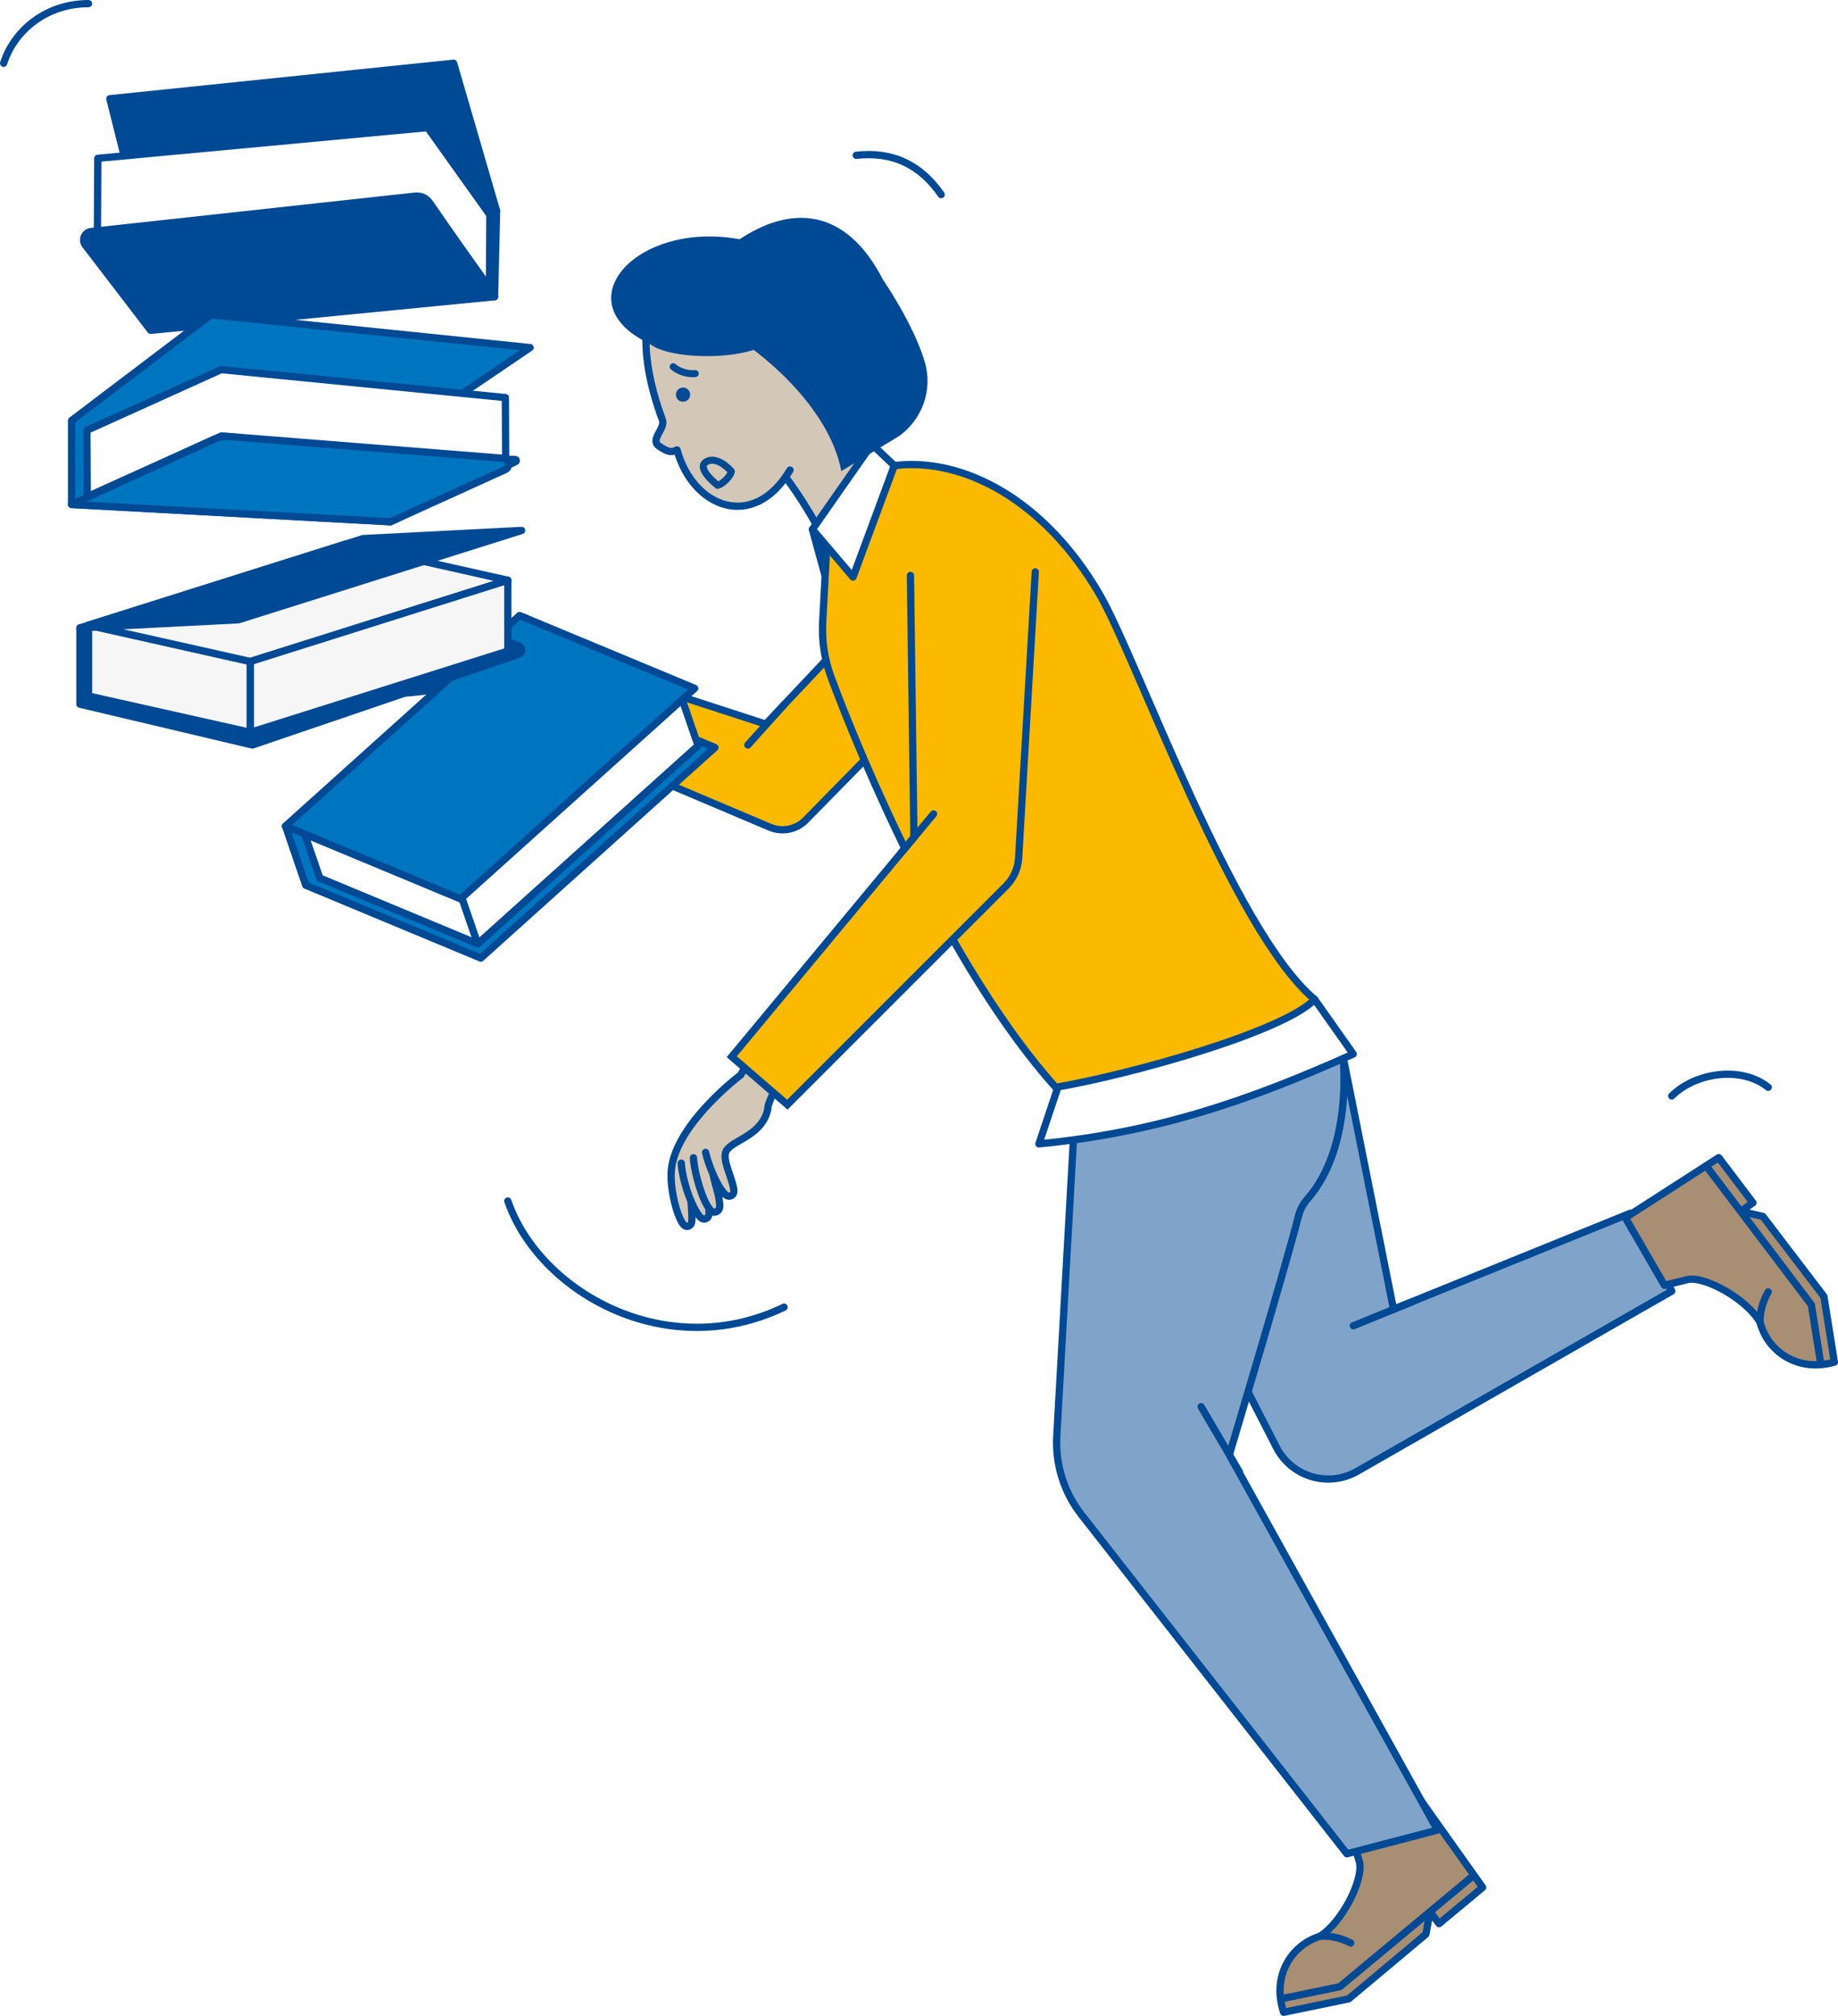
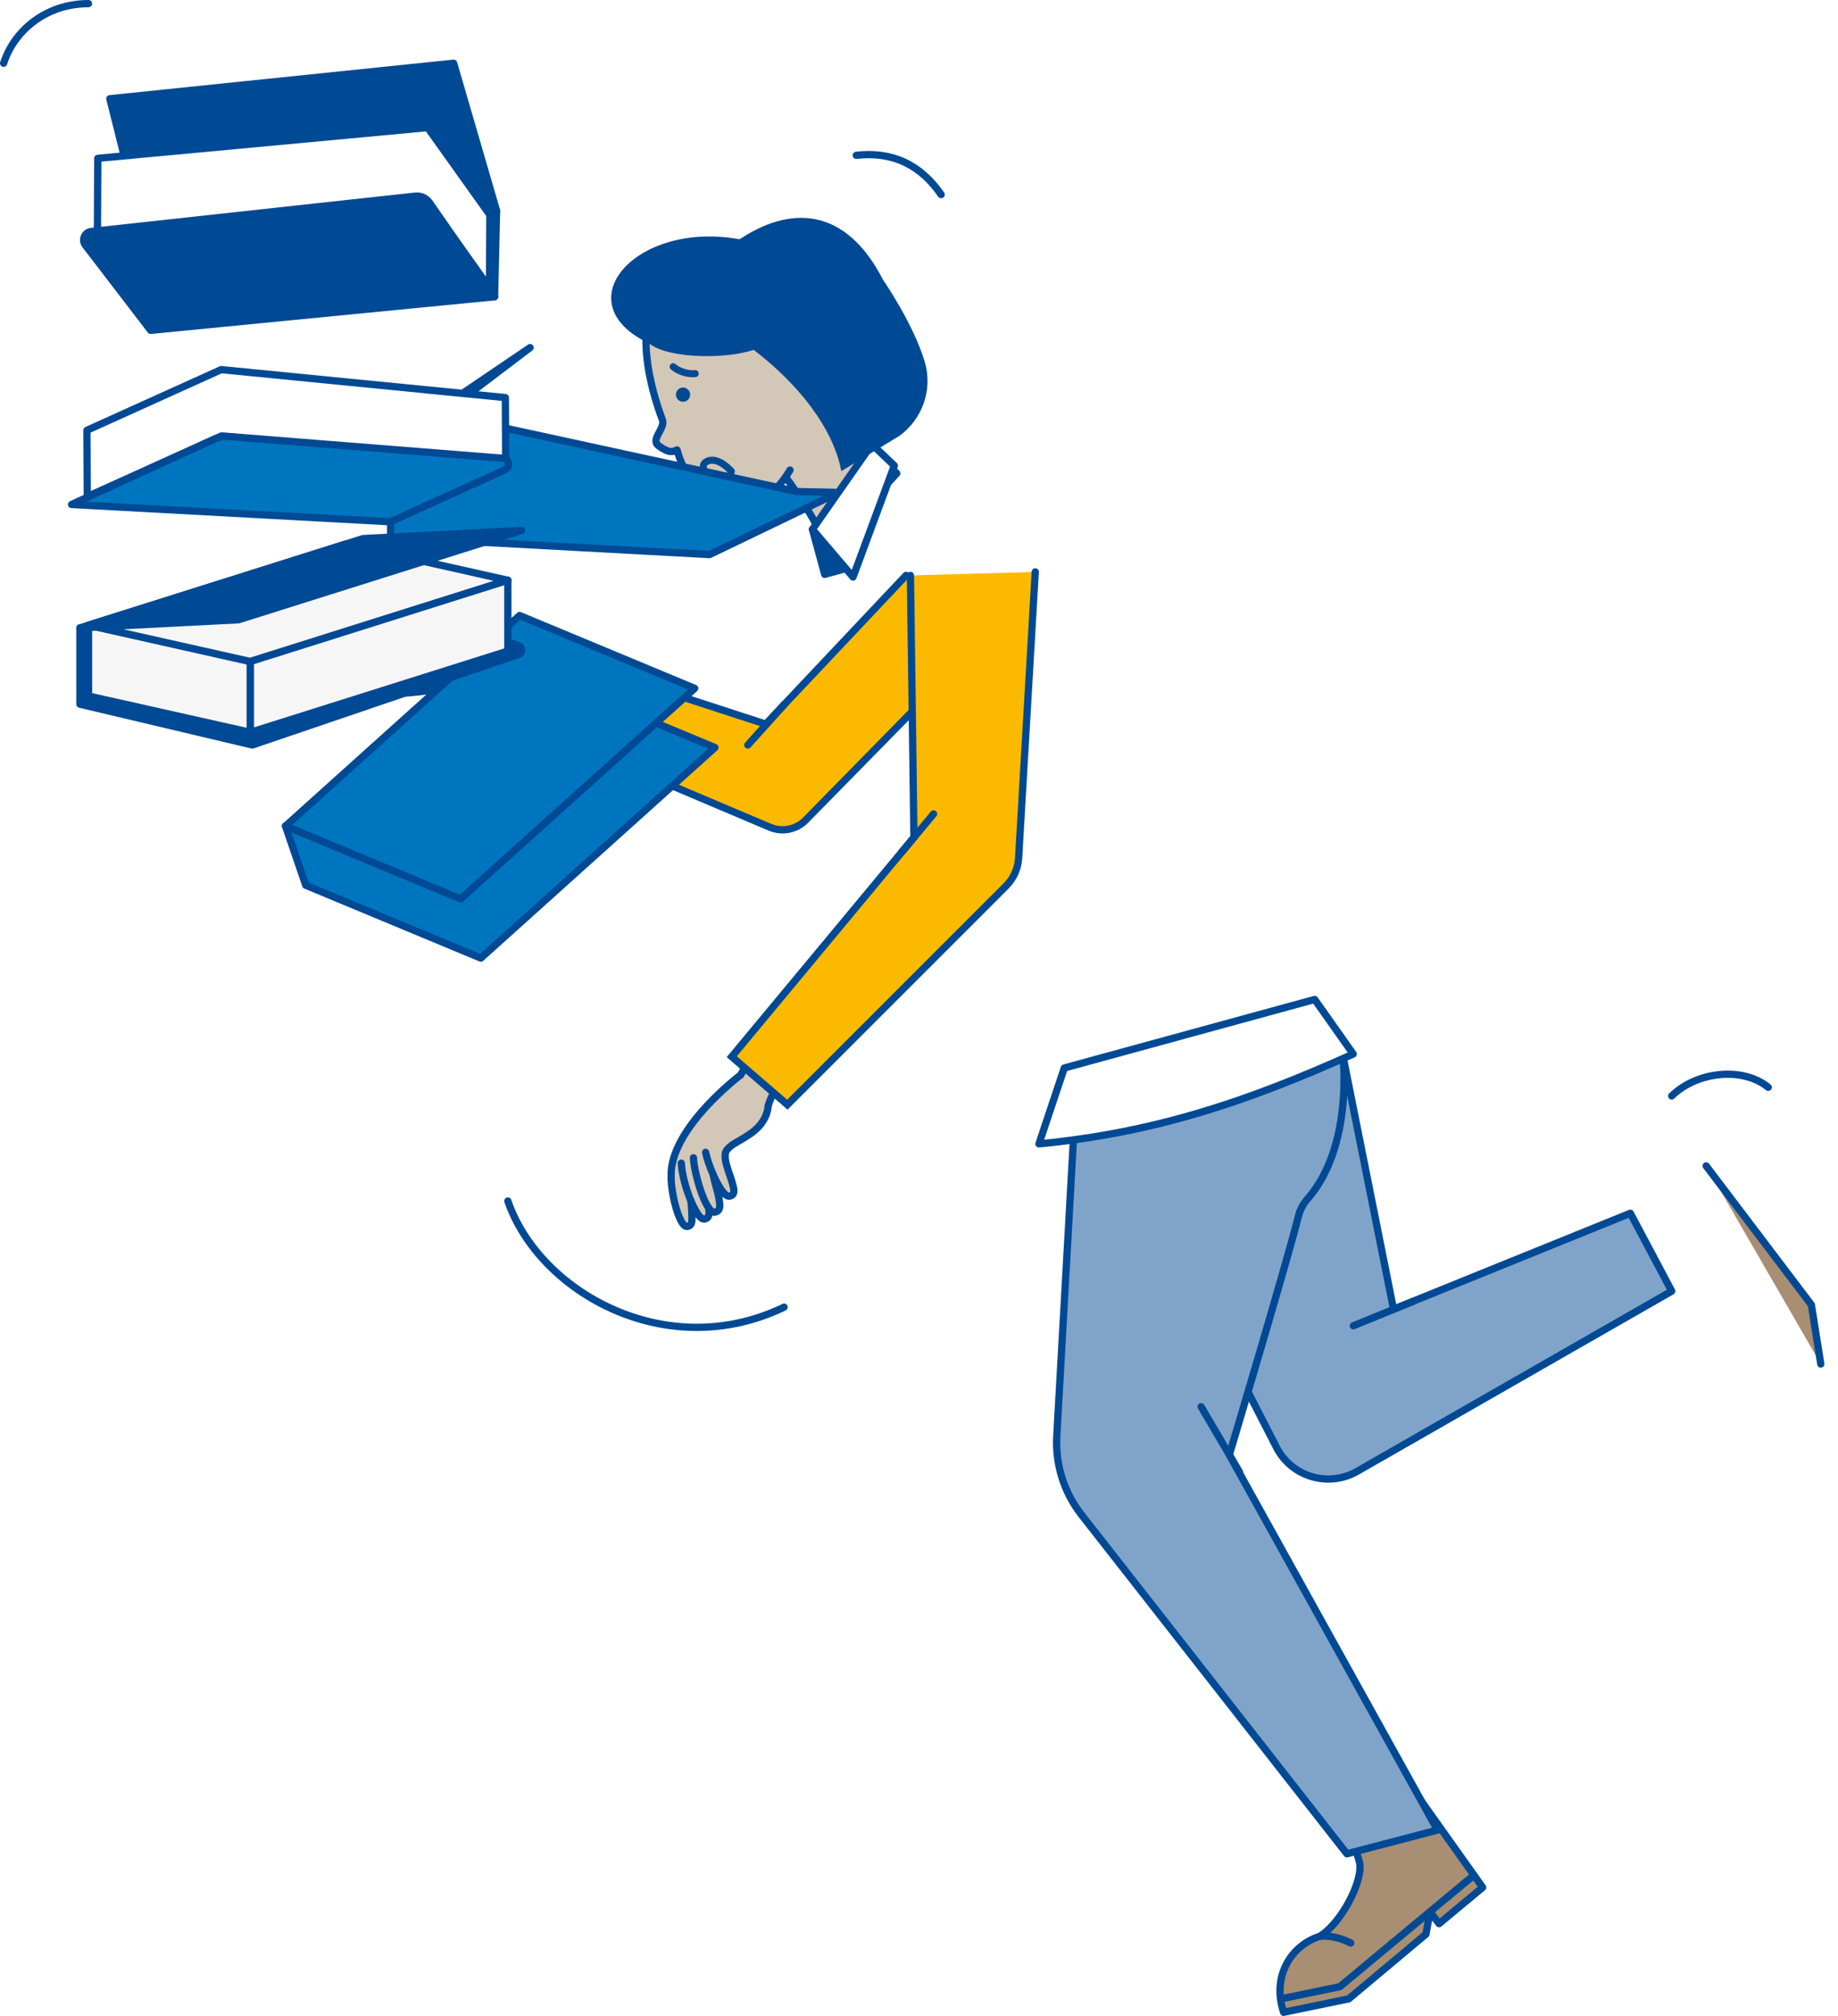
<svg xmlns="http://www.w3.org/2000/svg" version="1.1" x="0px" y="0px" viewBox="0 0 379.564 416.289" style="enable-background:new 0 0 379.564 416.289;" xml:space="preserve">
  <style type="text/css">
	.st0{fill:#FFFFFF;}
	.st1{fill:#0062AE;}
	.st2{fill:#EDEDED;}
	.st3{fill:#EBF6F6;}
	.st4{fill:#004994;}
	.st5{fill:#808080;}
	.st6{fill:#0075BF;}
	.st7{fill:#DADADA;}
	.st8{clip-path:url(#SVGID_00000149371578481199570860000014269934244750800319_);}
	.st9{fill:#63ABD8;}
	.st10{fill:#A1DAF8;}
	.st11{fill:#F4A6A5;}
	.st12{fill:#EF8180;}
	.st13{opacity:0.4;fill:#A1DAF8;}
	.st14{clip-path:url(#SVGID_00000043430393621782243770000008535808992430532244_);}
	.st15{fill:#D3C7B8;stroke:#004994;stroke-width:1.022;stroke-linecap:round;stroke-linejoin:round;stroke-miterlimit:10;}
	.st16{fill:#A88E72;stroke:#004994;stroke-width:1.022;stroke-linecap:round;stroke-linejoin:round;stroke-miterlimit:10;}
	.st17{fill:none;stroke:#004994;stroke-width:1.022;stroke-linecap:round;stroke-linejoin:round;stroke-miterlimit:10;}
	.st18{fill:#80A4C9;stroke:#004994;stroke-width:1.022;stroke-linecap:round;stroke-linejoin:round;stroke-miterlimit:10;}
	.st19{fill:#FBBA00;stroke:#004994;stroke-width:1.022;stroke-linecap:round;stroke-miterlimit:10;}
	.st20{fill:#004994;stroke:#004994;stroke-width:1.022;stroke-linecap:round;stroke-linejoin:round;stroke-miterlimit:10;}
	.st21{fill:none;stroke:#004A92;stroke-width:0.986;stroke-linecap:round;stroke-linejoin:round;stroke-miterlimit:10;}
	.st22{fill:#FFFFFF;stroke:#004994;stroke-width:1.022;stroke-linecap:round;stroke-linejoin:round;stroke-miterlimit:10;}
	.st23{fill:#FBBA00;stroke:#004994;stroke-width:1.022;stroke-linecap:round;stroke-linejoin:round;stroke-miterlimit:10;}
	.st24{fill:none;stroke:#004A92;stroke-width:0.573;stroke-linecap:round;stroke-linejoin:round;stroke-miterlimit:10;}
	.st25{fill:none;stroke:#004A92;stroke-width:0.528;stroke-linecap:round;stroke-linejoin:round;stroke-miterlimit:10;}
	.st26{fill:none;stroke:#004994;stroke-width:1.022;stroke-linecap:round;stroke-miterlimit:10;}
	.st27{opacity:0.5;}
	.st28{opacity:0.16;fill:url(#SVGID_00000036246766696039428600000016687300711721353137_);}
	.st29{opacity:0.16;fill:url(#SVGID_00000080887348350983538310000011926159342719598988_);}
	.st30{fill:#EC6B69;}
	.st31{opacity:0.5;fill:#A1DAF8;}
	.st32{fill:#EC6B69;stroke:#004994;stroke-linecap:round;stroke-linejoin:round;stroke-miterlimit:10;}
	.st33{fill:#D3C7B8;stroke:#004994;stroke-linejoin:round;stroke-miterlimit:10;}
	.st34{fill:none;stroke:#004994;stroke-linecap:round;stroke-linejoin:round;stroke-miterlimit:10;}
	.st35{fill:#004994;stroke:#004994;stroke-linejoin:round;stroke-miterlimit:10;}
	.st36{fill:#00B1EB;}
	.st37{fill:#A1D8DF;stroke:#004994;stroke-miterlimit:10;}
	.st38{fill:#FBBA00;stroke:#004994;stroke-linecap:round;stroke-linejoin:round;stroke-miterlimit:10;}
	.st39{fill:none;stroke:#004994;stroke-linecap:round;stroke-miterlimit:10;}
	.st40{fill:#FFFFFF;stroke:#004994;stroke-linecap:round;stroke-linejoin:round;stroke-miterlimit:10;}
	.st41{fill:#004994;stroke:#004994;stroke-linecap:round;stroke-linejoin:round;stroke-miterlimit:10;}
	.st42{fill:#EC6B69;stroke:#004994;stroke-miterlimit:10;}
	.st43{clip-path:url(#SVGID_00000088096403824514990590000007281833897294824621_);}
	.st44{fill:none;stroke:#004994;stroke-width:0.5;stroke-linecap:round;stroke-linejoin:round;stroke-miterlimit:10;}
	.st45{clip-path:url(#SVGID_00000121969539186965812120000003542036881408506792_);}
	.st46{fill:none;stroke:#004994;stroke-width:2;stroke-linecap:round;stroke-linejoin:round;stroke-miterlimit:10;}
	.st47{clip-path:url(#SVGID_00000118358162128781771340000006854309441573858743_);}
	.st48{fill:#FFFFFF;stroke:#004994;stroke-linejoin:round;stroke-miterlimit:10;}
	.st49{fill:#00B1EB;stroke:#004994;stroke-miterlimit:10;}
	.st50{fill:#80A4C9;stroke:#004994;stroke-linecap:round;stroke-linejoin:round;stroke-miterlimit:10;}
	.st51{fill:#B9A58E;stroke:#004994;stroke-linecap:round;stroke-linejoin:round;stroke-miterlimit:10;}
	.st52{fill:#FDDC80;stroke:#004994;stroke-linecap:round;stroke-linejoin:round;stroke-miterlimit:10;}
	.st53{opacity:0.3;fill:#0075BF;}
	.st54{fill:#FFFFFF;stroke:#004994;stroke-width:1.662;stroke-linejoin:round;stroke-miterlimit:10;}
	.st55{fill:none;stroke:#004994;stroke-width:1.662;stroke-linecap:round;stroke-linejoin:round;stroke-miterlimit:10;}
	.st56{fill:#004994;stroke:#004994;stroke-width:1.662;stroke-linejoin:round;stroke-miterlimit:10;}
	.st57{fill:#004994;stroke:#004994;stroke-width:1.662;stroke-linecap:round;stroke-linejoin:round;stroke-miterlimit:10;}
	.st58{fill:#00B1EB;stroke:#004994;stroke-width:1.662;stroke-miterlimit:10;}
	.st59{fill:#80A4C9;stroke:#004994;stroke-width:1.662;stroke-linecap:round;stroke-linejoin:round;stroke-miterlimit:10;}
	.st60{fill:#FBBA00;stroke:#004994;stroke-width:1.662;stroke-linecap:round;stroke-linejoin:round;stroke-miterlimit:10;}
	.st61{fill:#B9A58E;stroke:#004994;stroke-width:1.662;stroke-linecap:round;stroke-linejoin:round;stroke-miterlimit:10;}
	.st62{fill:#FFFFFF;stroke:#004994;stroke-width:1.662;stroke-linecap:round;stroke-linejoin:round;stroke-miterlimit:10;}
	.st63{fill:#FDDC80;stroke:#004994;stroke-width:1.662;stroke-linecap:round;stroke-linejoin:round;stroke-miterlimit:10;}
	.st64{fill:#D3C7B8;stroke:#004994;stroke-width:1.662;stroke-linejoin:round;stroke-miterlimit:10;}
	.st65{fill:#D3C7B8;stroke:#004994;stroke-linecap:round;stroke-linejoin:round;stroke-miterlimit:10;}
	.st66{fill:#EC6B69;stroke:#004994;stroke-width:0.75;stroke-linecap:round;stroke-linejoin:round;stroke-miterlimit:10;}
	.st67{fill:#D3C7B8;stroke:#004994;stroke-width:0.75;stroke-linejoin:round;stroke-miterlimit:10;}
	.st68{fill:none;stroke:#004994;stroke-width:0.75;stroke-linecap:round;stroke-linejoin:round;stroke-miterlimit:10;}
	.st69{fill:#004994;stroke:#004994;stroke-width:0.75;stroke-linejoin:round;stroke-miterlimit:10;}
	.st70{fill:#A1D8DF;stroke:#004994;stroke-width:0.75;stroke-miterlimit:10;}
	.st71{fill:#FBBA00;stroke:#004994;stroke-width:0.75;stroke-linecap:round;stroke-linejoin:round;stroke-miterlimit:10;}
	.st72{fill:none;stroke:#004994;stroke-width:0.75;stroke-linecap:round;stroke-miterlimit:10;}
	.st73{fill:#FFFFFF;stroke:#004994;stroke-width:0.75;stroke-linecap:round;stroke-linejoin:round;stroke-miterlimit:10;}
	.st74{fill:#004994;stroke:#004994;stroke-width:0.75;stroke-linecap:round;stroke-linejoin:round;stroke-miterlimit:10;}
	.st75{fill:#EC6B69;stroke:#004994;stroke-width:0.75;stroke-miterlimit:10;}
	.st76{clip-path:url(#SVGID_00000047038230915527733460000003997626595791514500_);}
	.st77{fill:none;stroke:#004994;stroke-width:0.375;stroke-linecap:round;stroke-linejoin:round;stroke-miterlimit:10;}
	.st78{clip-path:url(#SVGID_00000129901272258915972290000017775613159803738285_);}
	.st79{clip-path:url(#SVGID_00000152261638602923280870000016345988830012687540_);}
	.st80{fill:#0075BF;stroke:#004994;stroke-width:0.75;stroke-miterlimit:10;}
	.st81{fill:#80A4C9;stroke:#004994;stroke-width:0.75;stroke-linecap:round;stroke-linejoin:round;stroke-miterlimit:10;}
	.st82{fill:#004A92;}
	.st83{fill:#004994;stroke:#80A4C9;stroke-width:0.75;stroke-linecap:round;stroke-linejoin:round;stroke-miterlimit:10;}
	.st84{fill:#FFFFFF;stroke:#004994;stroke-width:0.75;stroke-linejoin:round;stroke-miterlimit:10;}
	.st85{fill:#00B1EB;stroke:#004994;stroke-width:0.75;stroke-miterlimit:10;}
	.st86{fill:#B9A58E;stroke:#004994;stroke-width:0.75;stroke-linecap:round;stroke-linejoin:round;stroke-miterlimit:10;}
	.st87{fill:#FDDC80;stroke:#004994;stroke-width:0.75;stroke-linecap:round;stroke-linejoin:round;stroke-miterlimit:10;}
	.st88{fill:#D3C7B8;stroke:#004994;stroke-width:0.75;stroke-linecap:round;stroke-linejoin:round;stroke-miterlimit:10;}
	.st89{clip-path:url(#SVGID_00000031903810859214029260000007279411409411411850_);}
	.st90{fill:#A88E72;stroke:#004994;stroke-width:0.75;stroke-linecap:round;stroke-linejoin:round;stroke-miterlimit:10;}
	.st91{fill:none;stroke:#004A92;stroke-width:0.75;stroke-linecap:round;stroke-linejoin:round;stroke-miterlimit:10;}
	.st92{fill:none;stroke:#004A92;stroke-width:0.408;stroke-linecap:round;stroke-linejoin:round;stroke-miterlimit:10;}
	.st93{fill:none;stroke:#004A92;stroke-width:0.376;stroke-linecap:round;stroke-linejoin:round;stroke-miterlimit:10;}
	.st94{fill:#FBBA00;stroke:#004994;stroke-width:0.75;stroke-linecap:round;stroke-miterlimit:10;}
	.st95{clip-path:url(#SVGID_00000145743400305001611660000014663748431398796479_);}
	.st96{fill:#F2F2F2;stroke:#004994;stroke-width:0.75;stroke-miterlimit:10;}
	.st97{fill:#FFFFFF;stroke:#004994;stroke-width:0.75;stroke-miterlimit:10;}
	.st98{fill:#004994;stroke:#004994;stroke-width:0.75;stroke-miterlimit:10;}
	.st99{fill:none;stroke:#004994;stroke-width:3;stroke-linecap:round;stroke-miterlimit:10;}
	.st100{clip-path:url(#SVGID_00000003785205515038442840000002361762339966302109_);}
	.st101{clip-path:url(#SVGID_00000119840181138271401190000009687609833480822425_);}
	.st102{fill:#0075BF;stroke:#004994;stroke-miterlimit:10;}
	.st103{fill:#004994;stroke:#80A4C9;stroke-linecap:round;stroke-linejoin:round;stroke-miterlimit:10;}
	.st104{clip-path:url(#SVGID_00000103970681310968307460000009498994141007813304_);}
	.st105{clip-path:url(#SVGID_00000006695054828488213940000000118705107711511221_);}
	.st106{clip-path:url(#SVGID_00000172434440923801852940000016315861145131456958_);}
	.st107{fill:#A88E72;stroke:#004994;stroke-linecap:round;stroke-linejoin:round;stroke-miterlimit:10;}
	.st108{fill:none;stroke:#004A92;stroke-linecap:round;stroke-linejoin:round;stroke-miterlimit:10;}
	.st109{fill:none;stroke:#004A92;stroke-width:0.544;stroke-linecap:round;stroke-linejoin:round;stroke-miterlimit:10;}
	.st110{fill:none;stroke:#004A92;stroke-width:0.502;stroke-linecap:round;stroke-linejoin:round;stroke-miterlimit:10;}
	.st111{fill:#FBBA00;stroke:#004994;stroke-linecap:round;stroke-miterlimit:10;}
	.st112{clip-path:url(#SVGID_00000183927052968088349200000017374767978732715943_);}
	.st113{clip-path:url(#SVGID_00000043445451187874309810000008574173070546710185_);}
	.st114{clip-path:url(#SVGID_00000143590349198488353060000014263580166062356879_);}
	.st115{clip-path:url(#SVGID_00000170998185792753525490000007989127289484312230_);}
	.st116{clip-path:url(#SVGID_00000075851323725842560040000000557695228740393871_);}
	.st117{clip-path:url(#SVGID_00000043425485469619017820000000894827964605972127_);}
	.st118{clip-path:url(#SVGID_00000090292485494124544380000013845248405405246893_);}
	.st119{fill:#0075BF;stroke:#004994;stroke-linejoin:round;stroke-miterlimit:10;}
	.st120{opacity:0.5;fill:#F1908E;}
	.st121{clip-path:url(#SVGID_00000123430775492317679240000015296650695933919401_);}
	.st122{fill:#FFCC00;stroke:#004994;stroke-linecap:round;stroke-linejoin:round;stroke-miterlimit:10;}
	.st123{fill:#00B1EB;stroke:#004994;stroke-linejoin:round;stroke-miterlimit:10;}
	.st124{fill:none;stroke:#004994;stroke-linejoin:round;stroke-miterlimit:10;}
	.st125{fill:#FFCC00;}
	.st126{fill:#FFFFFF;stroke:#004A92;stroke-linecap:round;stroke-linejoin:round;stroke-miterlimit:10;}
	.st127{fill:#EC6B69;stroke:#004994;stroke-linejoin:round;stroke-miterlimit:10;}
	.st128{fill:#FBBA00;stroke:#004994;stroke-width:1.5;stroke-linecap:round;stroke-linejoin:round;stroke-miterlimit:10;}
	.st129{fill:none;stroke:#004994;stroke-width:1.5;stroke-linecap:round;stroke-linejoin:round;stroke-miterlimit:10;}
	.st130{fill:none;stroke:#FF00FF;stroke-width:3;stroke-miterlimit:10;}
	.st131{fill:none;stroke:#FF00FF;stroke-width:3;stroke-miterlimit:10;stroke-dasharray:6.005,6.005;}
	.st132{fill:none;stroke:#FF00FF;stroke-width:3;stroke-miterlimit:10;stroke-dasharray:6,6;}
	.st133{fill:#FF00FF;}
	.st134{clip-path:url(#SVGID_00000121970131171564852620000002811928665911831214_);}
	.st135{fill:#00B1EB;stroke:#004994;stroke-linecap:round;stroke-miterlimit:10;}
	.st136{clip-path:url(#SVGID_00000026155236705824686010000013576454515189001372_);}
	.st137{fill:none;stroke:#FFFFFF;stroke-width:2.168;stroke-linejoin:round;stroke-miterlimit:10;}
	.st138{fill:none;stroke:#FFFFFF;stroke-width:1.612;stroke-linejoin:round;stroke-miterlimit:10;}
	.st139{fill:none;stroke:#004994;stroke-width:10;stroke-linecap:round;stroke-miterlimit:10;}
	.st140{fill:#FFFFFF;stroke:#004994;stroke-width:1.5;stroke-linecap:round;stroke-linejoin:round;stroke-miterlimit:10;}
	.st141{fill:#EC6B69;stroke:#004994;stroke-width:1.5;stroke-linecap:round;stroke-linejoin:round;stroke-miterlimit:10;}
	.st142{fill:#D3C7B8;stroke:#004994;stroke-width:1.5;stroke-linejoin:round;stroke-miterlimit:10;}
	.st143{fill:#004994;stroke:#004994;stroke-width:1.5;stroke-linejoin:round;stroke-miterlimit:10;}
	.st144{fill:#FBBA00;stroke:#004994;stroke-width:1.5;stroke-linecap:round;stroke-miterlimit:10;}
	.st145{fill:#A1D8DF;stroke:#004994;stroke-width:1.5;stroke-linecap:round;stroke-linejoin:round;stroke-miterlimit:10;}
	.st146{fill:none;}
	.st147{fill:#FFFFFF;stroke:#004A92;stroke-width:1.537;stroke-linecap:round;stroke-linejoin:round;stroke-miterlimit:10;}
	.st148{fill:none;stroke:#004A92;stroke-width:1.465;stroke-linecap:round;stroke-linejoin:round;stroke-miterlimit:10;}
	.st149{fill:none;stroke:#004994;stroke-width:1.5;stroke-linejoin:round;stroke-miterlimit:10;}
	.st150{clip-path:url(#SVGID_00000058573251881343465850000001710513164218844590_);}
	.st151{fill:#EDEDED;stroke:#004994;stroke-width:1.5;stroke-linecap:round;stroke-linejoin:round;stroke-miterlimit:10;}
	.st152{fill:none;stroke:#004994;stroke-width:1.148;stroke-linecap:round;stroke-linejoin:round;stroke-miterlimit:10;}
	.st153{clip-path:url(#SVGID_00000049935386404841867920000014772919988175364271_);}
	.st154{clip-path:url(#SVGID_00000168823242260752578460000015094088748779045027_);}
	.st155{fill:#195C9E;}
	.st156{fill:#D3C7B8;stroke:#004994;stroke-width:1.5;stroke-linecap:round;stroke-linejoin:round;stroke-miterlimit:10;}
	.st157{fill:#A88E72;stroke:#004994;stroke-width:1.5;stroke-linecap:round;stroke-linejoin:round;stroke-miterlimit:10;}
	.st158{fill:#80A4C9;stroke:#004994;stroke-width:1.5;stroke-linecap:round;stroke-linejoin:round;stroke-miterlimit:10;}
	.st159{fill:#004994;stroke:#004994;stroke-width:1.5;stroke-linecap:round;stroke-linejoin:round;stroke-miterlimit:10;}
	.st160{fill:none;stroke:#004A92;stroke-width:1.447;stroke-linecap:round;stroke-linejoin:round;stroke-miterlimit:10;}
	.st161{fill:none;stroke:#004A92;stroke-width:0.84;stroke-linecap:round;stroke-linejoin:round;stroke-miterlimit:10;}
	.st162{fill:none;stroke:#004A92;stroke-width:0.774;stroke-linecap:round;stroke-linejoin:round;stroke-miterlimit:10;}
	.st163{fill:#0075BF;stroke:#004994;stroke-width:1.5;stroke-linecap:round;stroke-linejoin:round;stroke-miterlimit:10;}
	.st164{fill:#F6F6F6;stroke:#004994;stroke-width:1.5;stroke-linecap:round;stroke-linejoin:round;stroke-miterlimit:10;}
	.st165{fill:none;stroke:#004994;stroke-width:1.5;stroke-linecap:round;stroke-miterlimit:10;}
	.st166{fill:#4076AF;stroke:#004994;stroke-width:1.5;stroke-linecap:round;stroke-linejoin:round;stroke-miterlimit:10;}
	.st167{opacity:0.3;fill:#004994;stroke:#004994;stroke-width:0.693;stroke-miterlimit:10;}
	.st168{fill:#0075BF;stroke:#004994;stroke-width:1.5;stroke-linejoin:round;stroke-miterlimit:10;}
	.st169{fill:#B3B3B3;stroke:#004994;stroke-width:1.534;stroke-linecap:round;stroke-linejoin:round;stroke-miterlimit:10;}
	.st170{fill:#EDEDED;stroke:#004994;stroke-width:1.534;stroke-linecap:round;stroke-linejoin:round;stroke-miterlimit:10;}
	.st171{fill:#004994;stroke:#004994;stroke-width:1.534;stroke-linecap:round;stroke-linejoin:round;stroke-miterlimit:10;}
	.st172{fill:#F2F2F2;}
	.st173{fill:none;stroke:#004994;stroke-width:1.534;stroke-linecap:round;stroke-linejoin:round;stroke-miterlimit:10;}
	.st174{fill:#F2F2F2;stroke:#004994;stroke-width:1.534;stroke-linecap:round;stroke-linejoin:round;stroke-miterlimit:10;}
	.st175{fill:#0075BF;stroke:#004994;stroke-width:1.534;stroke-linecap:round;stroke-linejoin:round;stroke-miterlimit:10;}
	.st176{fill:#EDEDED;stroke:#004994;stroke-width:1.5;stroke-miterlimit:10;}
	.st177{fill:#A1DAF8;stroke:#004994;stroke-width:1.5;stroke-linejoin:round;stroke-miterlimit:10;}
	.st178{clip-path:url(#SVGID_00000013878958035742335130000014707970573537179301_);fill:#F0F9FE;}
	.st179{clip-path:url(#SVGID_00000106844258972462821480000002188764230756843705_);}
	.st180{opacity:0.6;fill:#A1DAF8;}
	.st181{fill:none;stroke:#FF00FF;stroke-miterlimit:10;}
	.st182{fill:#00B1EB;stroke:#004994;stroke-width:1.5;stroke-miterlimit:10;}
	.st183{fill:#00B1EB;stroke:#004994;stroke-width:1.5;stroke-linecap:round;stroke-miterlimit:10;}
	.st184{fill:#F2F2F2;stroke:#004994;stroke-width:1.5;stroke-miterlimit:10;}
	.st185{fill:#004994;stroke:#004994;stroke-width:1.5;stroke-miterlimit:10;}
	.st186{fill:none;stroke:#004994;stroke-width:7;stroke-linecap:round;stroke-miterlimit:10;}
	.st187{fill:none;stroke:#004994;stroke-width:10.7;stroke-miterlimit:10;}
	.st188{fill:none;stroke:#004994;stroke-width:10;stroke-miterlimit:10;}
	.st189{fill:none;stroke:#004994;stroke-width:8;stroke-miterlimit:10;}
	.st190{fill:none;stroke:#6692BF;stroke-width:7;stroke-linecap:round;stroke-miterlimit:10;}
	.st191{fill:none;stroke:#0075BF;stroke-width:10;stroke-miterlimit:10;}
	.st192{fill:none;stroke:#6692BF;stroke-width:4;stroke-linecap:round;stroke-miterlimit:10;}
	.st193{fill:#F2F2F2;stroke:#004994;stroke-width:0.851;stroke-miterlimit:10;}
	.st194{fill:none;stroke:#6692BF;stroke-width:3.972;stroke-linecap:round;stroke-miterlimit:10;}
	.st195{fill:none;stroke:#004994;stroke-width:3.972;stroke-linecap:round;stroke-miterlimit:10;}
	.st196{fill:none;stroke:#0075BF;stroke-width:5.675;stroke-miterlimit:10;}
	.st197{fill:none;stroke:#6692BF;stroke-width:2.27;stroke-linecap:round;stroke-miterlimit:10;}
	.st198{fill:#004994;stroke:#004994;stroke-width:0.851;stroke-miterlimit:10;}
	.st199{fill:#FFFFFF;stroke:#004994;stroke-miterlimit:10;}
	.st200{fill:#F2F2F2;stroke:#004994;stroke-width:0.951;stroke-miterlimit:10;}
	.st201{fill:none;stroke:#6692BF;stroke-width:4.437;stroke-linecap:round;stroke-miterlimit:10;}
	.st202{fill:none;stroke:#004994;stroke-width:4.437;stroke-linecap:round;stroke-miterlimit:10;}
	.st203{fill:none;stroke:#0075BF;stroke-width:6.338;stroke-miterlimit:10;}
	.st204{fill:none;stroke:#6692BF;stroke-width:2.535;stroke-linecap:round;stroke-miterlimit:10;}
	.st205{fill:#004994;stroke:#004994;stroke-width:0.951;stroke-miterlimit:10;}
	.st206{fill:#00B1EB;stroke:#004994;stroke-width:1.561;stroke-linejoin:round;stroke-miterlimit:10;}
	.st207{fill:#FFFFFF;stroke:#004994;stroke-width:1.499;stroke-linecap:round;stroke-linejoin:round;stroke-miterlimit:10;}
	.st208{fill:#004994;stroke:#004994;stroke-width:1.499;stroke-linecap:round;stroke-linejoin:round;stroke-miterlimit:10;}
	.st209{fill:#FFCC00;stroke:#004994;stroke-width:1.561;stroke-linecap:round;stroke-linejoin:round;stroke-miterlimit:10;}
	.st210{fill:#FFFFFF;stroke:#004994;stroke-width:1.561;stroke-linecap:round;stroke-linejoin:round;stroke-miterlimit:10;}
	.st211{fill:none;stroke:#004994;stroke-width:1.561;stroke-linecap:round;stroke-linejoin:round;stroke-miterlimit:10;}
	.st212{fill:#80A4C9;stroke:#004994;stroke-width:1.561;stroke-linecap:round;stroke-linejoin:round;stroke-miterlimit:10;}
	.st213{opacity:0.3;fill:#004994;stroke:#004994;stroke-width:0.333;stroke-miterlimit:10;}
	.st214{fill:#00B1EB;stroke:#004994;stroke-width:1.561;stroke-miterlimit:10;}
	.st215{fill:none;stroke:#004994;stroke-width:1.561;stroke-linejoin:round;stroke-miterlimit:10;}
	.st216{fill:none;stroke:#004A92;stroke-width:1.561;stroke-linecap:round;stroke-linejoin:round;stroke-miterlimit:10;}
	.st217{fill:#FFFFFF;stroke:#004A92;stroke-width:1.561;stroke-linecap:round;stroke-linejoin:round;stroke-miterlimit:10;}
	.st218{fill:#EC6B69;stroke:#004994;stroke-width:1.561;stroke-linejoin:round;stroke-miterlimit:10;}
	.st219{fill:#00B1EB;stroke:#004994;stroke-width:1.328;stroke-linejoin:round;stroke-miterlimit:10;}
	.st220{fill:#00B1EB;stroke:#004994;stroke-width:1.356;stroke-linejoin:round;stroke-miterlimit:10;}
	.st221{fill:#004994;stroke:#004994;stroke-width:1.561;stroke-linecap:round;stroke-linejoin:round;stroke-miterlimit:10;}
	.st222{fill:#EDEDED;stroke:#004994;stroke-width:1.561;stroke-linecap:round;stroke-linejoin:round;stroke-miterlimit:10;}
	.st223{fill:#A1D8DF;stroke:#004994;stroke-linecap:round;stroke-linejoin:round;stroke-miterlimit:10;}
	.st224{clip-path:url(#SVGID_00000122000696970209370830000005483939993518533810_);}
	.st225{fill:none;stroke:#004A92;stroke-width:0.663;stroke-linecap:round;stroke-linejoin:round;stroke-miterlimit:10;}
	.st226{fill:#004994;stroke:#004994;stroke-miterlimit:10;}
	.st227{display:none;}
	.st228{display:inline;}
	.st229{opacity:0.6;}
	.st230{filter:url(#Adobe_OpacityMaskFilter);}
	.st231{mask:url(#SVGID_00000138573748950130090790000016404864707486121612_);}
	.st232{filter:url(#Adobe_OpacityMaskFilter_00000073684558995393927450000007268832512562908587_);}
	.st233{mask:url(#SVGID_00000175294988659359034360000013918706675706735262_);}
	.st234{filter:url(#Adobe_OpacityMaskFilter_00000126303904618831250040000017919564582323229843_);}
	.st235{mask:url(#SVGID_00000012449827905343859520000005558464917204211372_);}
	.st236{filter:url(#Adobe_OpacityMaskFilter_00000106142041805627635420000017964309478753001393_);}
	.st237{mask:url(#SVGID_00000000927729321525872130000009323885461725251246_);}
	.st238{filter:url(#Adobe_OpacityMaskFilter_00000092429122496551317770000008850203190116945305_);}
	.st239{mask:url(#SVGID_00000147913183906797276500000017786457147614798269_);}
	.st240{filter:url(#Adobe_OpacityMaskFilter_00000150075898926365398200000006605446978931481759_);}
	.st241{mask:url(#SVGID_00000046299545527704296770000014910645621186360744_);}
	.st242{filter:url(#Adobe_OpacityMaskFilter_00000161617440174635953830000011142772840024314549_);}
	.st243{mask:url(#SVGID_00000109006861713257673610000017660929189415562122_);}
	.st244{filter:url(#Adobe_OpacityMaskFilter_00000181052190238028308840000009080680102915093401_);}
	.st245{mask:url(#SVGID_00000159443837306354009730000010490859781121641877_);}
	.st246{display:inline;fill:#004994;}
	.st247{display:inline;fill:#00B1EB;stroke:#004994;stroke-width:1.561;stroke-linejoin:round;stroke-miterlimit:10;}
	
		.st248{display:inline;fill:#FFFFFF;stroke:#004994;stroke-width:1.499;stroke-linecap:round;stroke-linejoin:round;stroke-miterlimit:10;}
	
		.st249{display:inline;fill:#004994;stroke:#004994;stroke-width:1.499;stroke-linecap:round;stroke-linejoin:round;stroke-miterlimit:10;}
	
		.st250{display:inline;fill:#FFCC00;stroke:#004994;stroke-width:1.561;stroke-linecap:round;stroke-linejoin:round;stroke-miterlimit:10;}
	
		.st251{display:inline;fill:#80A4C9;stroke:#004994;stroke-width:1.561;stroke-linecap:round;stroke-linejoin:round;stroke-miterlimit:10;}
	.st252{display:inline;opacity:0.3;fill:#004994;stroke:#004994;stroke-width:0.693;stroke-miterlimit:10;}
	.st253{display:inline;opacity:0.3;fill:#004994;stroke:#004994;stroke-width:0.333;stroke-miterlimit:10;}
	.st254{display:inline;fill:#00B1EB;stroke:#004994;stroke-width:1.561;stroke-miterlimit:10;}
	.st255{fill:none;stroke:#004994;stroke-width:1.367;stroke-linejoin:round;stroke-miterlimit:10;}
	
		.st256{display:inline;fill:#FFFFFF;stroke:#004994;stroke-width:1.561;stroke-linecap:round;stroke-linejoin:round;stroke-miterlimit:10;}
	
		.st257{display:inline;fill:none;stroke:#004A92;stroke-width:1.561;stroke-linecap:round;stroke-linejoin:round;stroke-miterlimit:10;}
	.st258{display:inline;fill:#FFCC00;}
	
		.st259{display:inline;fill:#FFFFFF;stroke:#004A92;stroke-width:1.561;stroke-linecap:round;stroke-linejoin:round;stroke-miterlimit:10;}
	
		.st260{display:inline;fill:none;stroke:#004994;stroke-width:1.561;stroke-linecap:round;stroke-linejoin:round;stroke-miterlimit:10;}
	.st261{display:inline;fill:#EC6B69;stroke:#004994;stroke-width:1.561;stroke-linejoin:round;stroke-miterlimit:10;}
	.st262{display:inline;fill:#00B1EB;stroke:#004994;stroke-width:1.328;stroke-linejoin:round;stroke-miterlimit:10;}
	.st263{display:inline;fill:#00B1EB;stroke:#004994;stroke-width:1.5;stroke-miterlimit:10;}
	.st264{display:inline;fill:#00B1EB;stroke:#004994;stroke-width:1.356;stroke-linejoin:round;stroke-miterlimit:10;}
	.st265{filter:url(#Adobe_OpacityMaskFilter_00000134244135221238234460000011225898369837697176_);}
	.st266{mask:url(#SVGID_00000035514797837140299030000005561409767198635182_);}
	.st267{filter:url(#Adobe_OpacityMaskFilter_00000075855791228285798340000016701230624265959312_);}
	.st268{mask:url(#SVGID_00000083072827591267268670000003986317181377910926_);}
	.st269{filter:url(#Adobe_OpacityMaskFilter_00000156561068652156859700000010870030163193728936_);}
	.st270{mask:url(#SVGID_00000085236174951814024020000015671372395448567937_);}
	.st271{filter:url(#Adobe_OpacityMaskFilter_00000063627454015450387950000003337394412551542957_);}
	.st272{mask:url(#SVGID_00000018233649032775743580000011641357789225512880_);}
	
		.st273{display:inline;fill:#004994;stroke:#004994;stroke-width:1.561;stroke-linecap:round;stroke-linejoin:round;stroke-miterlimit:10;}
	
		.st274{display:inline;fill:#EDEDED;stroke:#004994;stroke-width:1.561;stroke-linecap:round;stroke-linejoin:round;stroke-miterlimit:10;}
	.st275{display:inline;fill:none;stroke:#004994;stroke-width:1.5;stroke-linecap:round;stroke-miterlimit:10;}
	.st276{filter:url(#Adobe_OpacityMaskFilter_00000107583588096107970250000009041441067119167130_);}
	.st277{mask:url(#SVGID_00000102533785228128036210000000739862735632594583_);}
	.st278{filter:url(#Adobe_OpacityMaskFilter_00000044886483101643197750000010669889230532033940_);}
	.st279{mask:url(#SVGID_00000150079266970308163870000010986250485519906208_);}
	.st280{filter:url(#Adobe_OpacityMaskFilter_00000054257242948805324790000010732213305949419153_);}
	.st281{mask:url(#SVGID_00000095304881580296971850000006697413297963254939_);}
	.st282{filter:url(#Adobe_OpacityMaskFilter_00000090281564029520714460000001260630865183642756_);}
	.st283{mask:url(#SVGID_00000067216187739945476870000015372207367527005569_);}
	.st284{filter:url(#Adobe_OpacityMaskFilter_00000054977856464509162890000000680727515361725603_);}
	.st285{mask:url(#SVGID_00000029754541454787135280000009555675962023358399_);}
	.st286{fill:#99C8E5;}
	.st287{filter:url(#Adobe_OpacityMaskFilter_00000044166112160485693990000010169716567479785372_);}
	.st288{mask:url(#SVGID_00000037686779972770475990000004162015760495856785_);}
	.st289{filter:url(#Adobe_OpacityMaskFilter_00000183217672340241706090000009010969699942064537_);}
	.st290{mask:url(#SVGID_00000034797245293726030720000016968653303332531132_);}
	.st291{display:inline;opacity:0.6;}
	.st292{filter:url(#Adobe_OpacityMaskFilter_00000117675938160885435520000008334887524720396685_);}
	.st293{mask:url(#SVGID_00000035496464948715771580000002448715673419230111_);}
	.st294{display:inline;fill:#A1DAF8;}
	.st295{display:inline;fill:none;stroke:#A1DAF8;stroke-width:3;stroke-miterlimit:10;}
	.st296{filter:url(#Adobe_OpacityMaskFilter_00000096740186463784835880000001293722883243804592_);}
	.st297{mask:url(#SVGID_00000081617164771203269530000017572907938948974495_);}
	.st298{filter:url(#Adobe_OpacityMaskFilter_00000140713255404161862570000004399935266141135009_);}
	.st299{mask:url(#SVGID_00000141455365509005013590000017834601489698175665_);}
	.st300{filter:url(#Adobe_OpacityMaskFilter_00000120548999369952601860000002774840481606754177_);}
	.st301{mask:url(#SVGID_00000103234357343832963370000001361600280829160114_);}
	.st302{filter:url(#Adobe_OpacityMaskFilter_00000095314121795862039320000013065644431621654185_);}
	.st303{mask:url(#SVGID_00000032622898196272313750000012299988082567669381_);}
	.st304{display:inline;opacity:0.2;fill:#004994;stroke:#004994;stroke-width:0.693;stroke-miterlimit:10;}
	.st305{opacity:0.2;fill:#004994;stroke:#004994;stroke-width:0.693;stroke-miterlimit:10;}
	.st306{filter:url(#Adobe_OpacityMaskFilter_00000075867606872811974570000015933922243107625864_);}
	.st307{mask:url(#SVGID_00000090261858520665052300000011038557393679575435_);}
	.st308{filter:url(#Adobe_OpacityMaskFilter_00000024718729240204295000000007466499378234894746_);}
	.st309{mask:url(#SVGID_00000045578346936757114570000013815174388771161750_);}
	.st310{filter:url(#Adobe_OpacityMaskFilter_00000092440200188813358860000018420833963846077885_);}
	.st311{mask:url(#SVGID_00000089553971310743749750000001489626271907979166_);}
	.st312{filter:url(#Adobe_OpacityMaskFilter_00000112599397326681263480000001455798963248987801_);}
	.st313{mask:url(#SVGID_00000110437938233354801200000002647094251437504953_);}
	.st314{filter:url(#Adobe_OpacityMaskFilter_00000146465849894817382650000001807588437107310242_);}
	.st315{mask:url(#SVGID_00000129180529290061101050000008887108867303321757_);}
	.st316{filter:url(#Adobe_OpacityMaskFilter_00000174568051464255864800000018065542279519345319_);}
	.st317{mask:url(#SVGID_00000113320037583696029260000016361849086439940009_);}
	.st318{filter:url(#Adobe_OpacityMaskFilter_00000072244207803524153870000010070087301635353488_);}
	.st319{mask:url(#SVGID_00000161622512719175167030000018325419894003161516_);}
	.st320{filter:url(#Adobe_OpacityMaskFilter_00000074413795364739751470000012035212856712854928_);}
	.st321{mask:url(#SVGID_00000131364574791478227510000012693387410429906615_);}
	.st322{filter:url(#Adobe_OpacityMaskFilter_00000001632373805631223820000008308382714968476556_);}
	.st323{mask:url(#SVGID_00000097496588631956402580000007641072023018573993_);}
	.st324{filter:url(#Adobe_OpacityMaskFilter_00000088134017774511278060000002789706863083762329_);}
	.st325{mask:url(#SVGID_00000139262612379504893130000011260970237614653854_);}
	.st326{filter:url(#Adobe_OpacityMaskFilter_00000180340758488849620960000016408429161237378701_);}
	.st327{mask:url(#SVGID_00000181768917278898363030000006242183939418576305_);}
	.st328{filter:url(#Adobe_OpacityMaskFilter_00000168094545510533684530000001176417531880728235_);}
	.st329{mask:url(#SVGID_00000047060978963768138330000018311603517563329953_);}
	.st330{filter:url(#Adobe_OpacityMaskFilter_00000183960642354293375880000008272263068227554991_);}
	.st331{mask:url(#SVGID_00000011016458766793770620000005686845009585073580_);}
	.st332{filter:url(#Adobe_OpacityMaskFilter_00000013903148691348852090000007718705098161822081_);}
	.st333{mask:url(#SVGID_00000002369554891151287280000014083167725714184895_);}
	.st334{filter:url(#Adobe_OpacityMaskFilter_00000069360463921664986050000001906958297810530441_);}
	.st335{mask:url(#SVGID_00000058572108031661751300000013297561041455412888_);}
	.st336{filter:url(#Adobe_OpacityMaskFilter_00000014599673268956445520000009397789183155737225_);}
	.st337{mask:url(#SVGID_00000089537465071641110020000001173016904020554132_);}
	.st338{filter:url(#Adobe_OpacityMaskFilter_00000149350261646832114580000016340776328549503632_);}
	.st339{mask:url(#SVGID_00000005973775398772296310000002374183946916966559_);}
	.st340{fill:none;stroke:#004994;stroke-width:6;stroke-miterlimit:10;}
	.st341{fill:none;stroke:#004994;stroke-width:11;stroke-linecap:round;stroke-miterlimit:10;}
	.st342{fill:#FBBA00;stroke:#004994;stroke-width:1.5;stroke-miterlimit:10;}
	.st343{filter:url(#Adobe_OpacityMaskFilter_00000070819526376690476990000008477388656577866374_);}
	.st344{mask:url(#SVGID_00000082351399915069323140000001740494021360677278_);}
	.st345{clip-path:url(#SVGID_00000085209721459383724370000003942049814843779465_);}
	.st346{fill:#0075BF;stroke:#004994;stroke-width:1.5;stroke-miterlimit:10;}
	.st347{fill:#EDEDED;stroke:#004994;stroke-width:1.5;stroke-linejoin:round;stroke-miterlimit:10;}
	.st348{clip-path:url(#SVGID_00000039812037921394887470000002919736849264746385_);fill:#F0F9FE;}
	.st349{fill:#FFFFFF;stroke:#EC6B69;stroke-width:8;stroke-miterlimit:10;}
	.st350{fill:none;stroke:#EC6B69;stroke-width:8;stroke-miterlimit:10;}
	.st351{fill:none;stroke:#A1DAF8;stroke-width:3;stroke-miterlimit:10;}
	.st352{filter:url(#Adobe_OpacityMaskFilter_00000119085265701703744840000017023884820530221209_);}
	.st353{mask:url(#SVGID_00000050635959137699235030000014468055047969439136_);}
	.st354{clip-path:url(#SVGID_00000006709397370544063470000000285421101424680378_);}
	.st355{clip-path:url(#SVGID_00000016783638136480986980000006791932000221653408_);}
	.st356{fill:none;stroke:#7DB9DE;stroke-width:2;stroke-linecap:round;stroke-miterlimit:10;stroke-dasharray:2,8;}
	.st357{fill:#0075BF;stroke:#004994;stroke-width:3;stroke-linecap:round;stroke-miterlimit:10;}
	.st358{fill:none;stroke:#EC6B69;stroke-width:7;stroke-miterlimit:10;}
	.st359{fill:none;stroke:#FFFFFF;stroke-width:7;stroke-miterlimit:10;stroke-dasharray:12;}
	.st360{filter:url(#Adobe_OpacityMaskFilter_00000065041601778247971260000009405018925929336463_);}
	.st361{mask:url(#SVGID_00000012432580617910738720000013790197631359405191_);}
	.st362{clip-path:url(#SVGID_00000058550546190040902570000002148261083530895793_);}
	.st363{clip-path:url(#SVGID_00000063595671737236266130000006267422290685137594_);}
	.st364{fill:#FFFFFF;stroke:#004994;stroke-width:1.5;stroke-miterlimit:10;}
	.st365{filter:url(#Adobe_OpacityMaskFilter_00000001630297371447582650000016114885531061684377_);}
	.st366{mask:url(#SVGID_00000056426383617486472660000016659953093041397890_);}
	.st367{clip-path:url(#SVGID_00000136395550026026887350000008327597451799226756_);}
	.st368{fill:none;stroke:#004994;stroke-width:6;stroke-linecap:round;stroke-miterlimit:10;stroke-dasharray:0,49;}
	.st369{fill:none;stroke:#004994;stroke-width:3;stroke-miterlimit:10;}
	.st370{filter:url(#Adobe_OpacityMaskFilter_00000108286435310403293590000006741059744995161770_);}
	.st371{mask:url(#SVGID_00000113319784955080290480000009361498277061615020_);}
	.st372{clip-path:url(#SVGID_00000036217950649326749990000003018164377052741004_);}
	.st373{fill:none;stroke:#004994;stroke-width:1.5;stroke-linecap:round;stroke-miterlimit:10;stroke-dasharray:5,7;}
	.st374{filter:url(#Adobe_OpacityMaskFilter_00000022540741706134175970000007947011442976752555_);}
	.st375{mask:url(#SVGID_00000054242350778750097380000001139170771061392769_);}
	.st376{clip-path:url(#SVGID_00000096760591751739865840000007666457008126240175_);}
	.st377{fill:none;stroke:#004994;stroke-width:0.75;stroke-miterlimit:10;}
	.st378{clip-path:url(#SVGID_00000085955975295615945470000012050222289471546763_);}
	.st379{fill:#FFFFFF;stroke:#EC6B69;stroke-width:5;stroke-miterlimit:10;}
	.st380{fill:none;stroke:#004994;stroke-width:1.5;stroke-miterlimit:10;}
	.st381{fill:none;stroke:#EC6B69;stroke-width:5;stroke-miterlimit:10;}
	.st382{filter:url(#Adobe_OpacityMaskFilter_00000163767484913717744340000008332239429898421652_);}
	.st383{mask:url(#SVGID_00000166668075861674799490000013329184610496829568_);}
	.st384{clip-path:url(#SVGID_00000163074766293956563610000013799350285375204992_);}
	.st385{fill:#004994;stroke:#004994;stroke-width:0.956;stroke-miterlimit:10;}
	.st386{fill:#FFFFFF;fill-opacity:0.5;}
	.st387{fill:none;stroke:#FBBA00;stroke-width:9;stroke-linecap:round;stroke-miterlimit:10;}
	.st388{clip-path:url(#SVGID_00000094598492995544898010000010098587289312544130_);}
	.st389{fill:#FBBA00;stroke:#004994;stroke-width:1.5;stroke-linejoin:round;stroke-miterlimit:10;}
	.st390{fill:#FFFFFF;stroke:#004994;stroke-width:1.5;stroke-linejoin:round;stroke-miterlimit:10;}
	.st391{fill:#A1DAF8;stroke:#004994;stroke-width:1.5;stroke-miterlimit:10;}
	.st392{clip-path:url(#SVGID_00000036929545343612439650000005969090565178772358_);}
	.st393{clip-path:url(#SVGID_00000171714695898203122170000016733853301585491080_);}
	.st394{fill:none;stroke:#004994;stroke-width:4;stroke-miterlimit:10;}
	.st395{fill:none;stroke:#A1DAF8;stroke-miterlimit:10;}
	.st396{clip-path:url(#SVGID_00000093166563226810381400000011558913655568474302_);}
	.st397{fill:#68BDC4;stroke:#004994;stroke-width:1.5;stroke-linecap:round;stroke-linejoin:round;stroke-miterlimit:10;}
	.st398{fill:#A1DAF8;stroke:#004994;stroke-width:14;stroke-linecap:round;stroke-linejoin:round;stroke-miterlimit:10;}
	.st399{clip-path:url(#SVGID_00000148639455572652153550000004646972280341748111_);}
	.st400{opacity:0.16;fill:url(#SVGID_00000149375506867503386170000017586831297227501989_);}
	.st401{opacity:0.16;fill:url(#SVGID_00000087399021732320203620000017581083134528098698_);}
	.st402{opacity:0.16;fill:url(#SVGID_00000052085767878379931450000005614352835052542395_);}
	.st403{opacity:0.16;fill:url(#SVGID_00000071520378068163320950000012318849701230299315_);}
</style>
  <symbol id="Neues_Symbol_2" viewBox="-135 -119.379 270 254.379">
    <path class="st0" d="M126.333-119.379h-252.665c-4.787,0-8.667,3.881-8.667,8.667v237.044   C-135,131.119-131.119,135-126.333,135h252.665C131.119,135,135,131.119,135,126.333v-237.044   C135-115.498,131.119-119.379,126.333-119.379z" />
    <rect x="-125.254" y="98.129" class="st1" width="112.602" height="11.294" />
    <rect x="-125.254" y="66.308" class="st1" width="237.629" height="11.294" />
    <rect x="-125.254" y="44.575" class="st1" width="182.794" height="11.294" />
    <rect x="-125.254" y="22.842" class="st1" width="210.391" height="11.294" />
    <rect x="-125.254" y="1.109" class="st1" width="222.846" height="11.294" />
    <rect x="-125.254" y="-20.624" class="st1" width="177.604" height="11.294" />
    <rect x="-125.254" y="-43.239" class="st1" width="198.338" height="11.294" />
  </symbol>
  <g id="HL">
</g>
  <g id="HG">
</g>
  <g id="Ebene_13">
</g>
  <g id="HG_Header">
    <g id="Boden_header">
	</g>
  </g>
  <g id="Navi">
</g>
  <g id="Illus_header">
</g>
  <g id="Header_Hover">
</g>
  <g id="Trennlinien_Header">
</g>
  <g id="Illus_Content">
    <g>
      <g>
        <g>
          <path class="st156" d="M89.965,142.617c0.849,1.253,8.154,4.331,12.314,2.29      c0.283-0.139,5.999,1.746,5.999,1.746l3.035-8.736l-3.481-2.206      c0,0-4.026-5.126-6.402-8.171c-0.974-1.249-2.209-2.272-3.627-2.976      c-4.773-2.37-8.005-6.207-9.144-5.719c-1.29,0.552-0.871,4.619,2.409,6.187      c0.647,2.206,3.303,2.897,3.303,2.897s-15.441-1.877-17.102,1.331      c-1.56,3.013,8.249,0.201,11.26,2.081l0.013,0.005      c-1.461,0.377-13.352,0.032-13.038,3.105c0.189,1.853,10.206-0.329,11.916,0.672      l0.001-0.003c-0.557,0.967-11.494,0.786-11.427,3.138      c0.061,2.151,11.674,0.238,11.791,0.528l-0.005,0.001      c0.905,2.172-7.329,2.103-7.437,3.142c-0.256,2.467,8.717,0.274,9.622,0.687" />
          <path class="st156" d="M89.35,130.283c-2.204,3.429-2.009,6.572-1.321,9.656" />
          <path class="st156" d="M94.124,141.436c1.7-3.705,1.064-6.789-0.052-9.746" />
        </g>
        <g>
          <g>
            <g>
              <g>
                <g>
                  <g>
                    <g>
                      <path class="st157" d="M292.891,371.055l13.288,18.699l-8.999,7.488l-1.864-2.465            l-0.851,4.641l-15.936,13.344l-13.444,2.779            c-2.515-7.499,1.601-13.868,7.49-15.698            c4.42-2.736,8.95-11.382,8.19-15.222l-1.425-4.865L292.891,371.055z" />
                    </g>
                  </g>
                </g>
              </g>
              <path class="st129" d="M272.574,399.841c2.173-0.163,4.294,0.334,6.372,1.392" />
            </g>
            <g>
              <g>
                <g>
                  <g>
                    <polyline class="st157" points="304.349,387.242 295.35,394.73 291.621,397.832            276.698,410.249 264.562,412.758          " />
                  </g>
                </g>
              </g>
            </g>
          </g>
          <path class="st158" d="M230.029,233.436l33.58,65.456      c3.128,6.097,10.714,8.347,16.66,4.94l64.959-37.212l-8.547-16.082      l-48.905,19.814l-10.43-52.188L230.029,233.436z" />
          <path class="st144" d="M187.096,118.827l-28.962,30.707l-45.911-14.938l-5.052,14.279      l51.827,21.95c2.528,1.071,5.448,0.492,7.372-1.467      c10.095-10.281,40.74-41.495,40.752-41.572" />
          <g>
            <g>
              <g>
                <g>
                  <g>
                    <g>
-                       <path class="st157" d="M335.649,251.469l19.287-12.418l7.068,9.332l-2.548,1.749            l4.597,1.063l12.601,16.529l2.161,13.557            c-7.607,2.169-13.78-2.234-15.339-8.201            c-2.531-4.541-10.961-9.462-14.832-8.877l-4.925,1.201L335.649,251.469z" />
-                     </g>
+                       </g>
                  </g>
                </g>
              </g>
-               <path class="st129" d="M363.475,273.081c-0.063-2.178,0.53-4.274,1.682-6.301" />
            </g>
            <g>
              <g>
                <g>
                  <g>
                    <polyline class="st157" points="352.343,240.764 359.411,250.096 362.34,253.962            374.061,269.437 376.012,281.676          " />
                  </g>
                </g>
              </g>
            </g>
          </g>
          <polygon class="st159" points="167.776,109.317 170.311,118.611 174.35,117.497     " />
          <path class="st156" d="M161.92,98.137c0.822,0.957,6.333,8.466,8.984,15.18      l14.282-15.558c-6.541-6.305-11.496-13.25-14.356-21.043" />
          <g>
            <path class="st4" d="M132.691,70.219c5.656,3.107,3.685,3.587,13.31,2.493       c9.624-1.093,16.836-7.177,16.108-13.59s0.154-7.971-9.374-9.712       C131.815,45.589,117.166,61.69,132.691,70.219z" />
            <g>
              <g>
                <g>
                  <path class="st156" d="M163.149,97.064c-7.566,12.745-20.083,7.761-23.337-4.158          c-0.795,0.349-1.495,0.816-3.781-0.828          c-1.791-1.289,1.291-3.484,0.793-5.289          c-2.626-6.94-5.799-19.155-0.728-26.794          c5.266-7.933,19.353-11.975,28.261-9.792          c9.353,2.292,8.193,8.281,11.079,17.425          c0.309,12.663-1.493,16.755-1.493,16.755" />
                  <path class="st4" d="M136.097,59.995c5.266-7.933,15.998-10.17,22.769-10.379          c24.691-6.366,17.268,35.331,15.69,36.278          c-1.579,0.947-4.215,1.047-6.542-1.094l-2.936-7.472          c-4.145-0.014-2.984-7.11-7.017-6.258          c-4.536,3.384-21.736,3.5-24.762-0.957          C133.465,67.317,134.198,62.855,136.097,59.995z" />
                </g>
              </g>
              <circle class="st4" cx="141.053" cy="81.495" r="1.467" />
              <path class="st160" d="M151.028,97.327c-0.177,1.067-1.784,2.625-2.818,2.896        c0,0-4.644-3.553-2.329-4.88C148.197,94.016,151.028,97.327,151.028,97.327z" />
              <path class="st160" d="M139.023,75.731c0.926,0.856,2.929,1.617,4.548,1.42" />
            </g>
          </g>
          <path class="st158" d="M222.026,229.01l55.321-10.844c0,0,2.172,18.553-7.301,29.383      c-0.908,1.038-1.579,2.254-1.911,3.592      c-2.356,9.467-14.268,49.285-14.268,49.285l42.989,77.488l-18.706,4.896      l-54.818-70.019c-3.614-4.617-5.426-10.391-5.097-16.245L222.026,229.01z" />
          <path class="st140" d="M271.496,206.386l7.955,11.272      c-21.747,9.758-40.838,16.249-64.899,18.553l5.235-15.669L271.496,206.386z" />
-           <path class="st128" d="M218.006,224.533c15.489-2.641,46.99-11.444,53.49-18.147      c-16.872-14.098-36.654-70.207-44.339-83.502      c-11.414-19.745-28.357-28.499-42.477-26.735      c-2.641,2.987-13.953,16.632-13.953,16.632l-0.837,15.702      c-0.206,3.862,0.384,7.719,1.727,11.346      C177.7,156.253,195.762,199.688,218.006,224.533z" />
          <g>
            <g>
              <path class="st156" d="M152.99,221.952c0,0-14.65,10.985-14.399,20.897        c-0.069,2.081,0.683,6.326,1.779,8.696c0.566,1.224,1.067,1.995,1.91,1.616        c0.662-0.298,0.626-1.083,0.603-2.196c-0.018-0.864-0.118-1.897-0.178-2.955        l-0.016,0.001c0.304,0.719,0.625,1.379,0.95,1.937        c0.782,1.34,1.375,2.105,2.242,1.66c0.618-0.317,0.588-1.103,0.49-2.148        l-0.015,0.001c0.467,0.686,0.919,1.021,1.508,0.795        c0.925-0.355,0.825-1.25,0.672-2.375c-0.228-1.671-1.03-3.818-1.248-5.289        c0.439,0.996,0.928,1.953,1.424,2.721c0.853,1.32,1.52,2.057,2.4,1.525        c0.708-0.428,0.436-1.416,0.108-2.577c-0.662-2.339-2.212-5.481-1.07-6.864        c1.071-1.275,2.342-1.562,4.848-3.301c3.684-2.556,3.623-5.737,3.623-5.737        c0.751-2.333,1.71-4.021,3.097-4.644c0.512-0.23,0.578-0.254,2.156-1.725        c0.154-0.137,0.304-0.281,0.443-0.44c1.804-2.058,1.597-5.189-0.461-6.993        c-2.058-1.804-5.189-1.597-6.993,0.461c-0.226,0.258-0.42,0.532-0.583,0.819        c-0.011-0.004-0.022-0.007-0.022-0.007L152.99,221.952z" />
              <path class="st129" d="M147.287,242.592c-0.736-1.669-1.329-3.447-1.577-4.626" />
              <path class="st129" d="M146.355,249.461c-0.139-0.204-0.28-0.44-0.425-0.701        c-1.419-2.543-2.649-7.502-2.728-9.681" />
              <path class="st129" d="M142.688,248.01c-1.052-2.49-1.896-5.689-1.995-7.82" />
            </g>
          </g>
          <path class="st144" d="M188.011,118.827l0.726,54.1l-37.623,45.282l11.481,9.907      l45.173-45.173c1.54-1.54,2.461-3.592,2.587-5.767      c0.753-12.985,3.423-58.996,3.435-59.076" />
          <polygon class="st140" points="176.157,119.154 184.68,96.148 180.056,91.755 167.776,109.317           " />
          <path class="st4" d="M159.626,64.666l-7.397-14.915      c11.007-7.572,22.427-6.963,30.114,8.006c0,0,6.333,9.163,8.643,17.023      c1.662,5.655-0.481,11.741-5.238,15.222l-12.008,7.279      c-2.104-11.162-12.809-22.294-24.307-29.275L159.626,64.666z" />
          <line class="st129" x1="255.95" y1="303.955" x2="248.037" y2="290.486" />
        </g>
        <line class="st129" x1="291.731" y1="268.771" x2="279.473" y2="273.78" />
        <g>
          <g>
            <polygon class="st159" points="102.131,61.277 102.542,43.511 96.667,43.511 97.471,59.172             " />
            <g>
              <polygon class="st159" points="102.542,43.511 93.677,13.06 22.685,20.39 30.377,51.089               " />
              <path class="st140" d="M88.311,26.348l-68.116,6.347l-0.076,15.08l63.486-5.915        c2.866-0.267,5.658,1.01,7.329,3.354l10.152,14.232l0.076-15.08        L88.311,26.348z" />
              <g>
                <path class="st159" d="M102.131,61.277l-71.016,6.936L17.647,50.638         c-0.854-1.082-0.184-2.68,1.186-2.83l66.913-7.305         c1.149-0.125,2.275,0.383,2.941,1.328L102.131,61.277z" />
              </g>
            </g>
          </g>
-           <path class="st163" d="M89.628,85.22l19.84-13.436l-65.892-6.774l-28.799,21.831v17.333      l65.858,3.574l25.872-12.443c0.206-0.099,0.139-0.408-0.089-0.412      l-7.738-0.162L89.628,85.22z" />
+           <path class="st163" d="M89.628,85.22l19.84-13.436l-28.799,21.831v17.333      l65.858,3.574l25.872-12.443c0.206-0.099,0.139-0.408-0.089-0.412      l-7.738-0.162L89.628,85.22z" />
          <g>
            <polygon class="st163" points="63.134,182.802 58.957,170.585 111.479,139.32 147.639,154.368        99.292,197.849      " />
-             <polygon class="st140" points="98.659,194.89 66.039,181.316 62.15,170.04 94.771,183.615             " />
-             <polygon class="st140" points="144.156,153.972 98.659,194.89 94.771,183.615 140.268,142.696             " />
            <polygon class="st163" points="58.957,170.585 107.302,127.104 143.462,142.151 95.116,185.632             " />
          </g>
          <g>
            <path class="st159" d="M102.375,131.553l4.759,1.801       c0.824,0.312,0.805,1.485-0.03,1.769l-54.993,18.722l-35.608-8.428v-15.757       L102.375,131.553z" />
            <g>
              <polygon class="st164" points="18.283,143.73 18.283,129.104 51.707,136.601 51.707,151.227               " />
            </g>
            <g>
              <polygon class="st164" points="71.449,112.328 18.283,129.104 51.707,136.601 104.873,119.826               " />
            </g>
            <g>
              <polygon class="st164" points="51.707,136.601 104.873,119.826 104.873,134.451         51.707,151.227       " />
            </g>
            <g>
              <polygon class="st159" points="16.503,129.66 74.97,111.218 107.72,109.542         49.254,127.983       " />
            </g>
          </g>
          <polygon class="st140" points="104.361,82.103 45.676,76.326 17.953,88.857 18.022,102.553       45.745,90.022 104.429,95.799     " />
          <g>
            <path class="st163" d="M14.777,104.174l65.858,3.574l23.674-10.758       c1.159-0.527,0.856-2.25-0.412-2.351l-56.774-4.509       c-0.904-0.072-1.812,0.085-2.639,0.455L14.777,104.174z" />
          </g>
        </g>
      </g>
      <path class="st129" d="M18.283,0.75C9.517,0.75,2.91,6.318,0.75,13.06" />
      <path class="st129" d="M176.828,32.075c7.375-0.843,13.218,1.859,17.528,8.107" />
      <path class="st129" d="M345.228,226.323c5.088-5.025,14.611-6.136,19.929-1.791" />
      <path class="st129" d="M104.873,248.01c6.44,18.769,32.708,33.666,57.047,21.92" />
      <line class="st165" x1="161.92" y1="145.52" x2="154.438" y2="153.845" />
      <line class="st165" x1="186.092" y1="176.111" x2="192.791" y2="168.08" />
    </g>
  </g>
  <g id="Typo">
</g>
  <g id="Bubbles" class="st227">
</g>
  <g id="Header_HEader">
</g>
</svg>